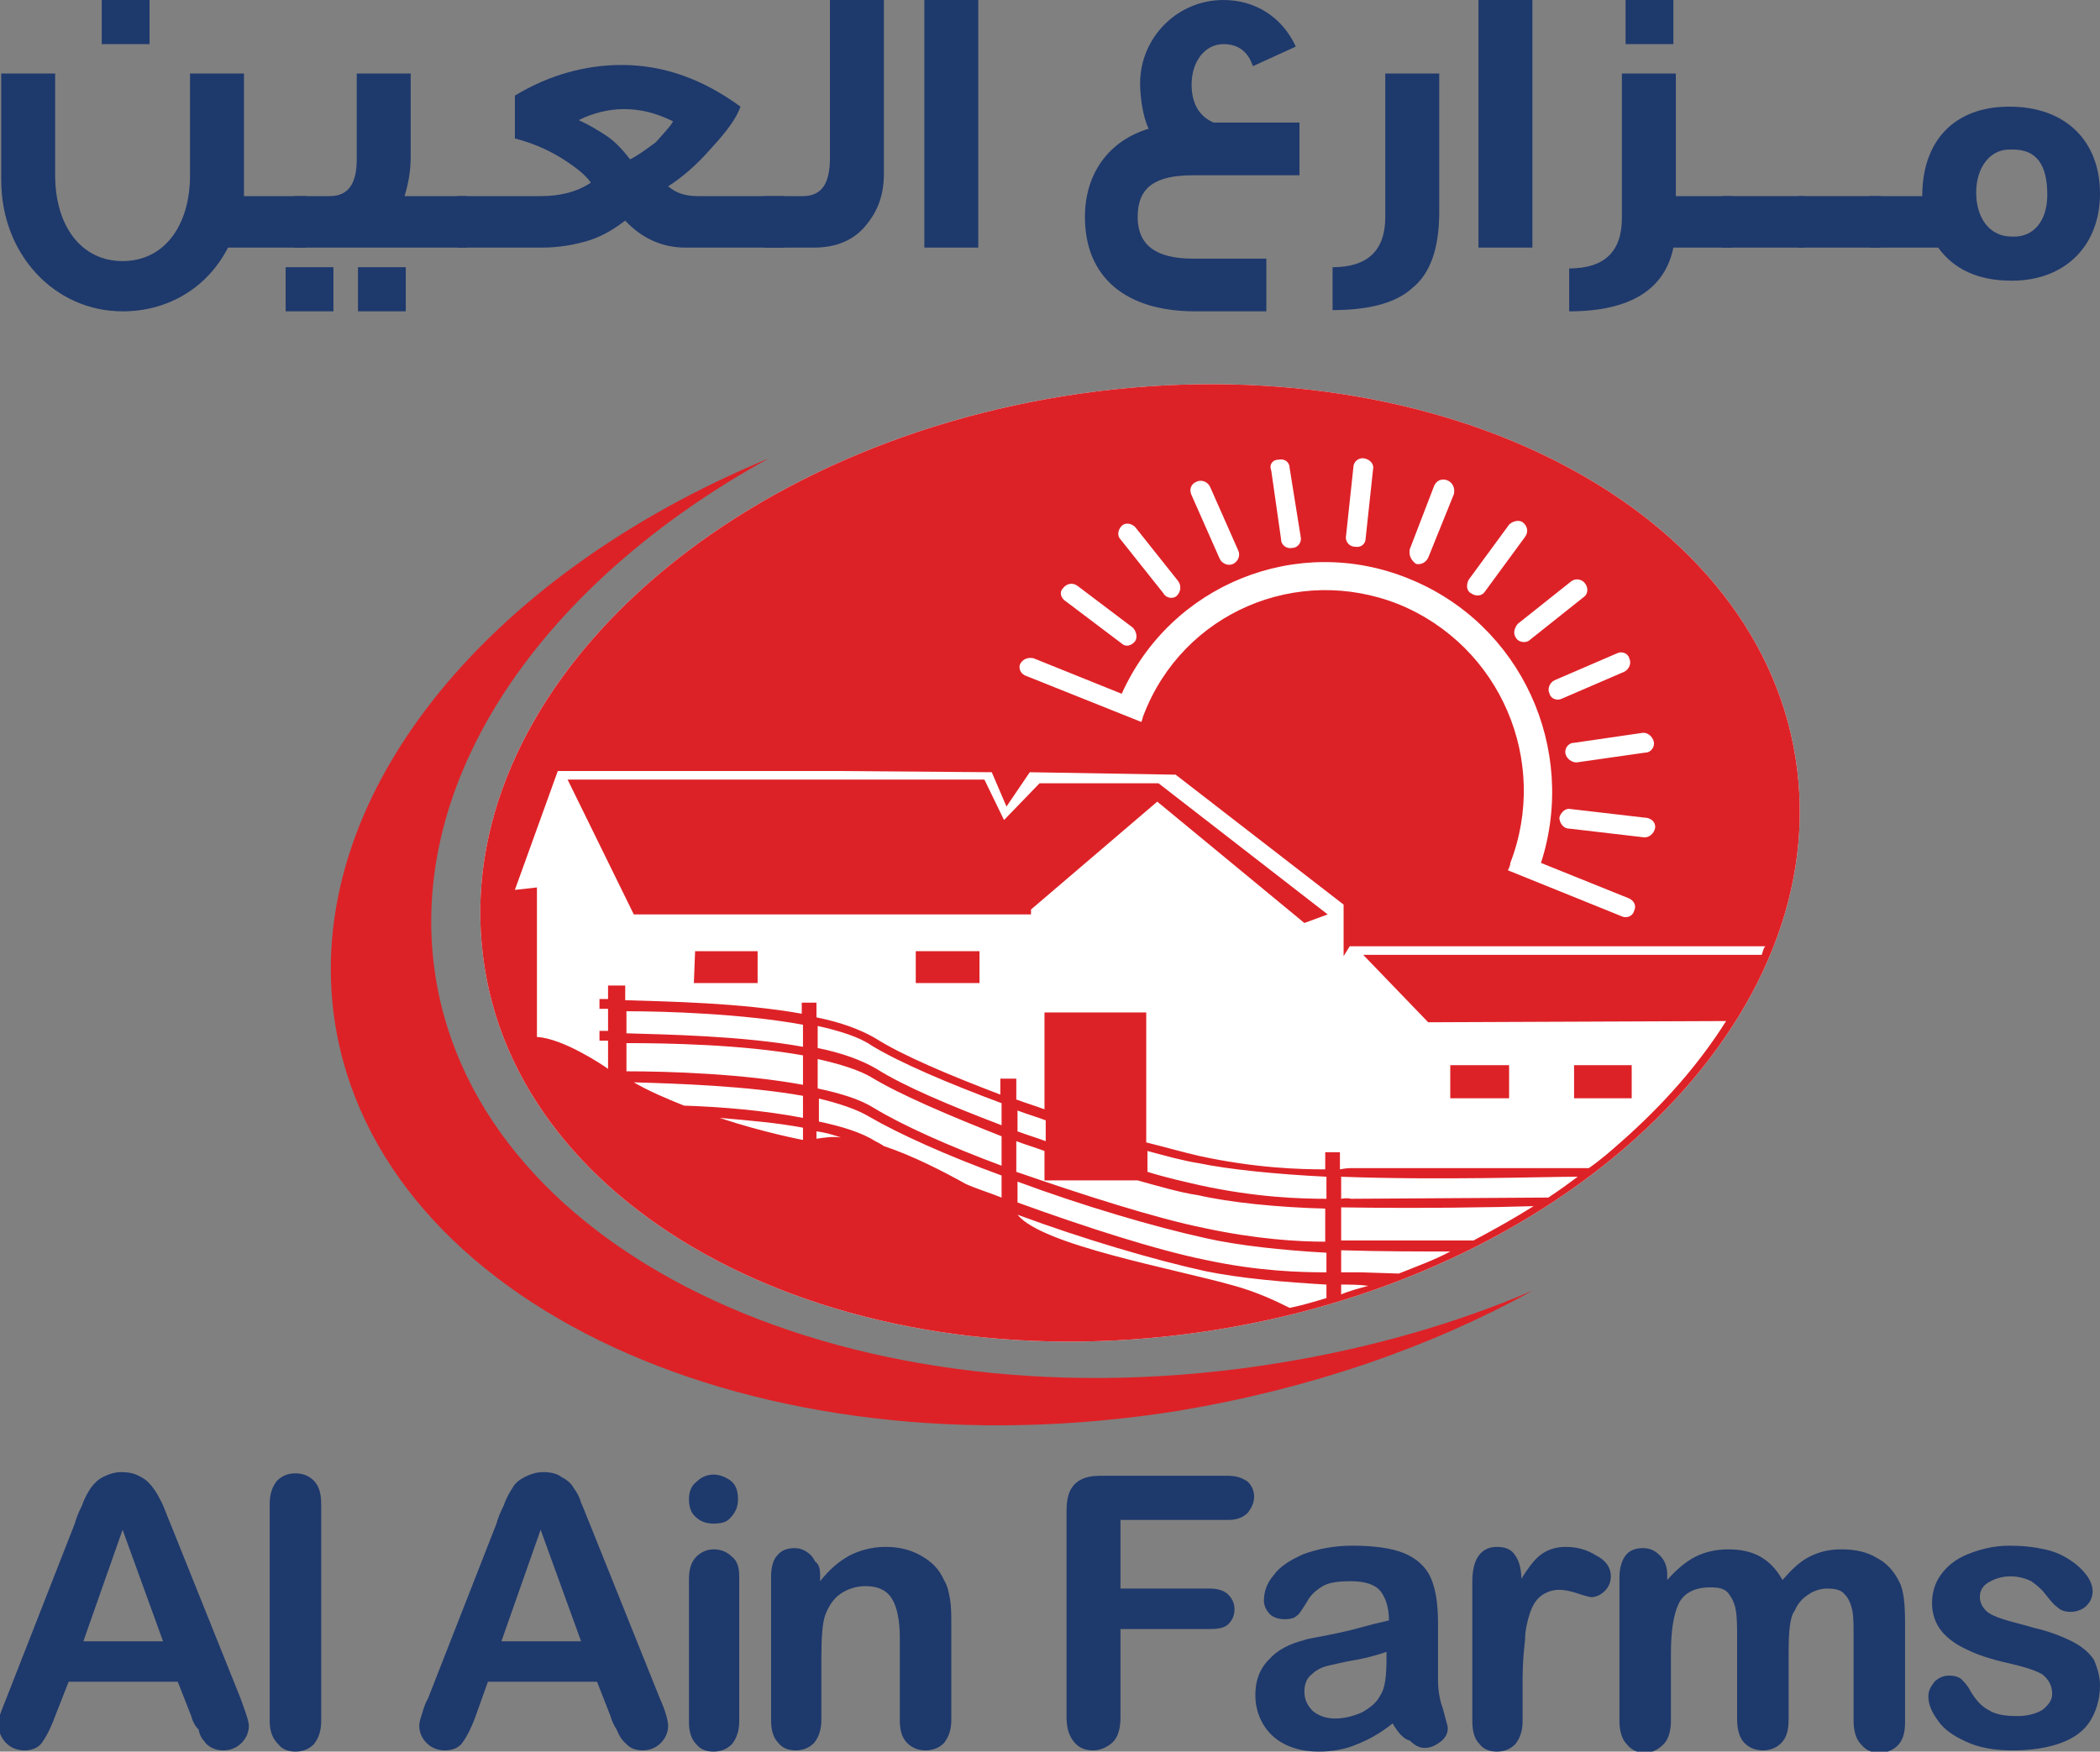
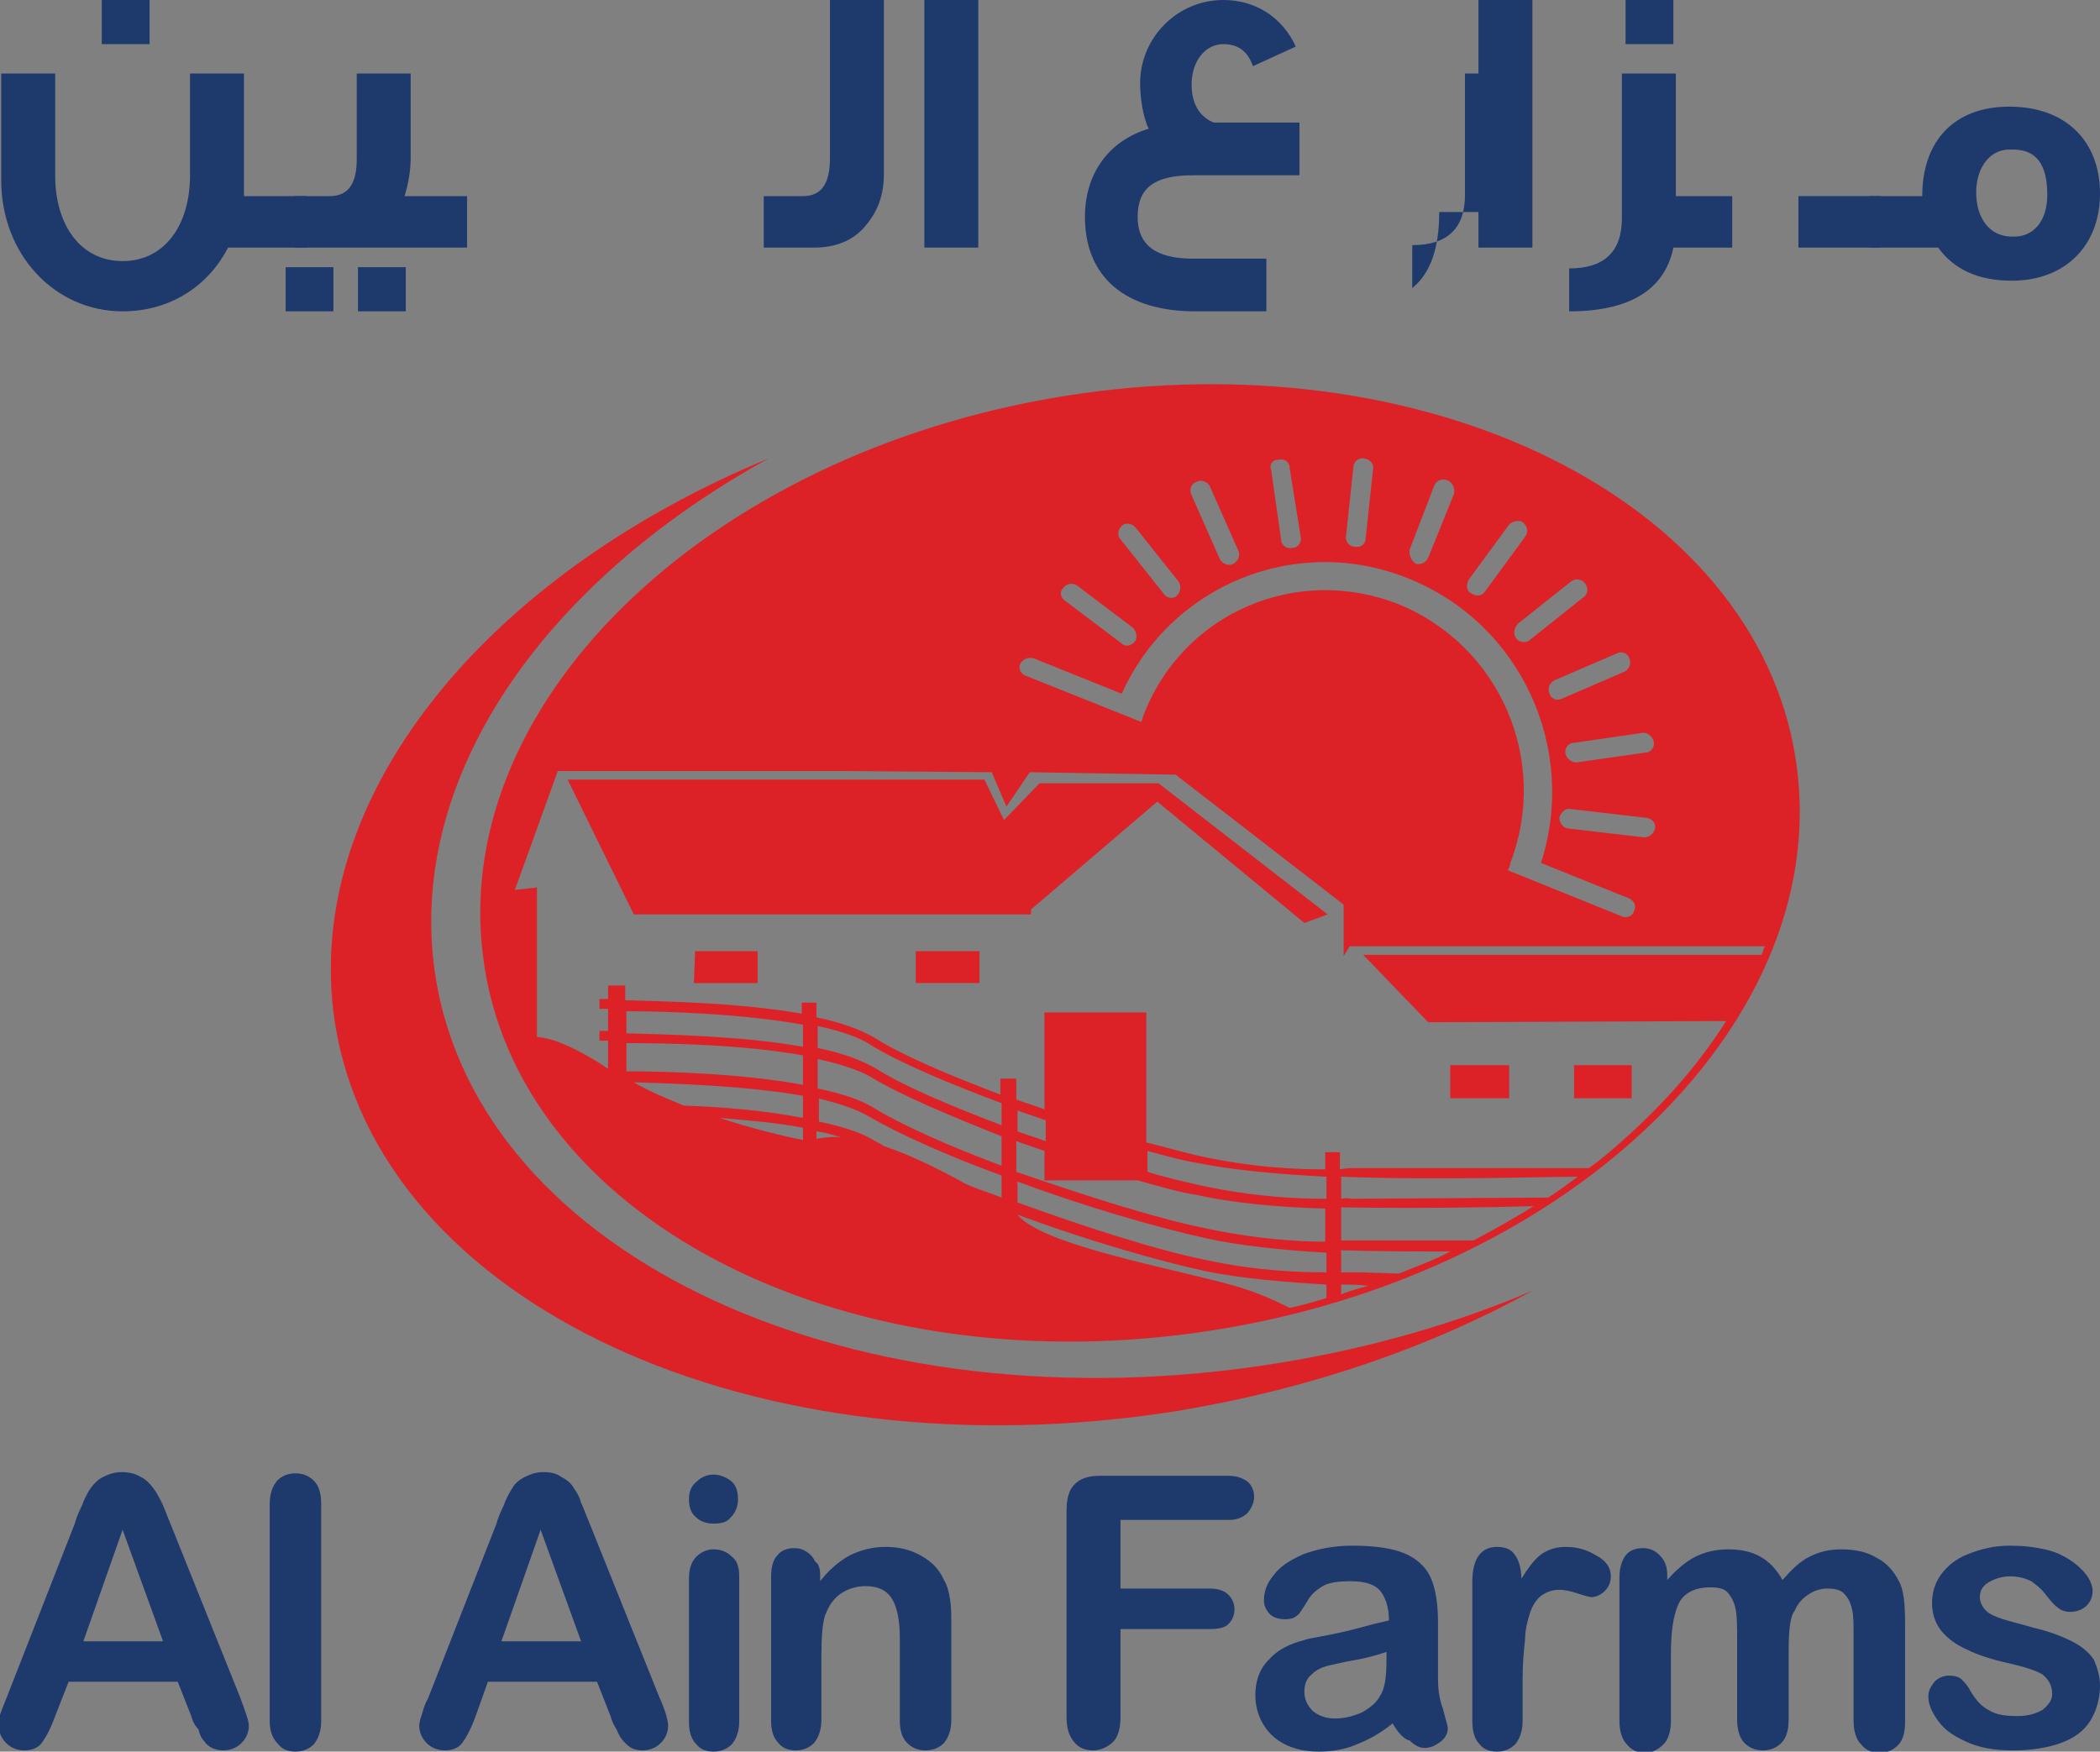
<svg xmlns="http://www.w3.org/2000/svg" xmlns:xlink="http://www.w3.org/1999/xlink" version="1.1" id="Layer_1" x="0px" y="0px" viewBox="0 0 171.3 142.9" style="enable-background:new 0 0 171.3 142.9;" xml:space="preserve">
  <rect x="0" y="0" width="171.3" height="142.9" fill="#808080" stroke="none" />
  <style type="text/css">
	.st0{clip-path:url(#SVGID_2_);fill:#DD2227;}
	.st1{clip-path:url(#SVGID_2_);fill:#FFFFFF;}
	.st2{clip-path:url(#SVGID_2_);fill:#1E396C;}
</style>
  <g>
    <defs>
      <rect id="SVGID_1_" width="171.3" height="142.9" />
    </defs>
    <clipPath id="SVGID_2_">
      <use xlink:href="#SVGID_1_" style="overflow:visible;" />
    </clipPath>
    <path class="st0" d="M125,105.3c-6.3,2.7-13.3,4.7-20.7,5.9c-34.5,5.6-65.3-8.6-68.8-31.7c-2.4-15.9,8.7-31.9,27.2-42.1   C39.5,47,24.6,65.2,27.3,83.3c3.5,23.1,34.3,37.3,68.8,31.8C106.9,113.3,116.7,109.9,125,105.3" />
-     <path class="st1" d="M146.6,62.8c-2.6-21.2-28.8-34.9-58.4-30.7C58.6,36.3,36.7,56.8,39.4,78c2.6,21.1,28.8,34.9,58.4,30.7   C127.4,104.5,149.2,83.9,146.6,62.8" />
    <path class="st0" d="M146.6,62.8c-2.6-21.2-28.8-34.9-58.4-30.7C58.6,36.3,36.7,56.8,39.4,78c2.6,21.1,28.8,34.9,58.4,30.7   C127.4,104.5,149.2,83.9,146.6,62.8 M134.9,60.5c0.1,0.4-0.2,0.9-0.7,0.9l-5.6,0.8c-0.4,0-0.8-0.3-0.9-0.7   c-0.1-0.4,0.2-0.9,0.7-0.9l5.5-0.8C134.4,59.7,134.8,60.1,134.9,60.5 M135,67.6c-0.1,0.4-0.5,0.8-1,0.7l-6-0.7   c-0.5,0-0.8-0.5-0.8-0.9c0.1-0.4,0.5-0.8,0.9-0.7l6,0.7C134.7,66.7,135.1,67.1,135,67.6 M132.9,53.7c0.2,0.4,0,0.9-0.4,1.1   l-5.1,2.2c-0.4,0.2-0.9,0-1-0.4c-0.2-0.4,0-0.9,0.4-1.1l5.1-2.2C132.3,53.1,132.8,53.3,132.9,53.7 M129.3,47.6   c0.3,0.4,0.2,0.9-0.1,1.1l-4.4,3.5c-0.3,0.3-0.9,0.2-1.1-0.1c-0.3-0.4-0.2-0.8,0.1-1.2l4.4-3.5C128.5,47.2,129,47.2,129.3,47.6    M119.8,47.3l3.3-4.5c0.3-0.3,0.8-0.4,1.1-0.2c0.4,0.3,0.5,0.8,0.2,1.2l-3.3,4.5c-0.2,0.3-0.7,0.4-1.1,0.1   C119.6,48.2,119.6,47.7,119.8,47.3 M115,44.8l2-5.2c0.2-0.4,0.6-0.6,1.1-0.4c0.4,0.2,0.6,0.6,0.5,1.1l-2.1,5.2   c-0.2,0.4-0.6,0.6-1,0.5C115.1,45.7,114.9,45.3,115,44.8 M109.8,43.7l0.6-5.6c0-0.4,0.4-0.8,0.9-0.7c0.5,0.1,0.8,0.5,0.7,0.9   l-0.6,5.6c0,0.5-0.4,0.8-0.9,0.7C110.1,44.6,109.7,44.2,109.8,43.7 M104.3,37.5c0.5-0.1,0.9,0.2,0.9,0.7l0.9,5.6   c0.1,0.4-0.2,0.9-0.7,0.9c-0.4,0.1-0.9-0.2-0.9-0.7l-0.8-5.6C103.5,37.9,103.8,37.5,104.3,37.5 M97.6,39.3c0.4-0.2,0.9,0,1.1,0.4   l2.3,5.2c0.2,0.4,0,0.9-0.4,1.1c-0.4,0.2-0.9,0-1.1-0.4l-2.3-5.2C97,40,97.1,39.5,97.6,39.3 M91.5,42.9c0.3-0.3,0.8-0.2,1.1,0.1   l3.5,4.4c0.3,0.4,0.2,0.9-0.1,1.2c-0.3,0.3-0.9,0.2-1.1-0.2l-3.5-4.4C91.1,43.7,91.2,43.2,91.5,42.9 M86.7,48   c0.3-0.4,0.8-0.5,1.2-0.2l4.5,3.4c0.3,0.3,0.4,0.8,0.2,1.1c-0.3,0.4-0.8,0.5-1.1,0.2l-4.5-3.4C86.5,48.8,86.4,48.3,86.7,48    M83.2,54.2c0.2-0.4,0.6-0.6,1.1-0.5l7.2,2.9c4-8.9,14.3-13.1,23.4-9.4c9.2,3.7,13.8,13.9,10.8,23.2l7.2,2.9c0.4,0.2,0.6,0.6,0.4,1   c-0.1,0.4-0.5,0.6-0.9,0.5L123,71c0.1-0.2,0.2-0.4,0.2-0.6c3.2-8.3-0.8-17.7-9.1-21.1c-8.3-3.3-17.6,0.7-20.8,9   c-0.1,0.2-0.1,0.4-0.2,0.6l-9.5-3.8C83.2,54.9,83.1,54.5,83.2,54.2 M51.1,82.5c3.2,0,9.5,0.2,14.4,1.1v1.8c-5-0.9-11.2-1-14.4-1.1   V82.5z M111,101.2c0,0-0.6,0-1.6,0v-2.7c6.4,0.1,12.5,0,15.7-0.1c-1.6,1-3.2,1.9-4.9,2.8L111,101.2z M108.2,103.8   c-2.2,0-5.6-0.1-9.8-1c-4-0.8-9.9-2.7-15.4-4.7v-1.7c5.4,2,11.2,3.7,15.3,4.6c2.6,0.6,6.3,1,9.9,1.2V103.8z M55.8,90.2   c-1.5-0.6-2.9-1.2-4.1-1.9c3.6,0.1,9.3,0.3,13.8,1.1v1.8C62.4,90.6,58.9,90.3,55.8,90.2 M66.7,86.4c1.8,0.4,3.4,0.9,4.4,1.5   c2.3,1.4,6.3,3.1,10.6,4.8v2.4c-4.3-1.6-8.1-3.3-10.4-4.7c-1.1-0.7-2.7-1.2-4.6-1.6V86.4L66.7,86.4z M92.8,96.3   c1.8,0.5,3.5,1,4.9,1.2c2.6,0.6,6.5,1,10.4,1.1v2.7c-2.2,0-5.6-0.2-9.8-1.1c-4-0.8-9.9-2.7-15.4-4.6v-2.5c0.8,0.3,1.5,0.5,2.3,0.8   v2.4H92.8z M66.7,89.6c1.7,0.4,3.2,0.9,4.2,1.5c2.4,1.4,6.4,3.2,10.8,4.8v1.8c-1-0.4-2-0.7-2.9-1.1c-1.8-1-4.3-2.3-6.7-3.1   c0,0,0,0,0,0c-0.3-0.2-0.5-0.3-0.7-0.4c-1.1-0.7-2.7-1.2-4.6-1.6V89.6z M110.2,97.8c0,0-0.3-0.1-0.8,0V96c8,0.3,16.5,0,19.3,0   c-0.8,0.6-1.5,1.1-2.4,1.7L110.2,97.8z M108.2,97.8c-2.1,0-5.7-0.1-10.3-1.1c-1.3-0.3-2.7-0.6-4.3-1.1v-1.7c1.5,0.4,2.9,0.8,4.2,1   c2.4,0.5,6.3,0.9,10.4,1.1V97.8z M85.3,93.1c-0.8-0.3-1.5-0.5-2.3-0.8v-1.7c0.8,0.3,1.5,0.5,2.3,0.8V93.1z M81.7,91.8   c-4.2-1.6-8-3.2-10.2-4.6c-1.2-0.7-2.8-1.3-4.8-1.7v-1.8c1.8,0.4,3.4,0.9,4.4,1.6c2.3,1.4,6.3,3.1,10.6,4.7V91.8z M65.5,86.1v2.4   c-4.9-0.9-10.9-1.1-14.4-1.1v-2.3C54.3,85.1,60.5,85.2,65.5,86.1 M65.5,93c0,0-3.2-0.6-6.8-1.8c2.3,0.2,4.7,0.4,6.8,0.8V93z    M68.6,92.8c-0.7-0.1-1.3,0-2,0.1l0-0.6C67.4,92.4,68,92.6,68.6,92.8 M108.2,105.9c-1,0.3-2,0.6-3,0.8c-1.2-0.6-2.7-1.3-4.5-1.8   c-4.9-1.4-15.7-3.3-17.7-5.8v0c5.4,2,11.2,3.7,15.3,4.6c2.9,0.6,6.5,0.9,9.9,1.1V105.9z M109.4,105.6v-0.8c0.7,0,1.5,0,2.2,0.1   c0,0,0,0,0,0C110.9,105.1,110.1,105.3,109.4,105.6 M114.1,103.9L114.1,103.9l-3.1-0.1c0,0-0.6,0-1.6,0v-1.8   c3.2,0.1,6.6,0.1,8.9,0.1l0,0C117,102.8,115.6,103.3,114.1,103.9 M143.7,77.9l-32.5,0l5.3,5.5l24.3-0.1c-2.2,3.5-5.1,6.8-8.5,9.8   c-0.9,0.8-1.7,1.5-2.7,2.2l-19.5,0c0,0-0.3,0-0.8,0.1v-1.4h-1.2v1.4c-2.1,0-5.7-0.1-10.3-1.1c-1.3-0.3-2.7-0.7-4.3-1.1V82.6h-8.3   v7.9c-0.8-0.3-1.5-0.5-2.3-0.8V88h-1.3v1.3c-4.2-1.6-8-3.2-10.2-4.6c-1.2-0.7-2.8-1.3-4.8-1.7v-1.2h-1.2v0.9   c-5-0.9-11.2-1-14.4-1.1v-1.2l-1.4,0v1.1c-0.4,0-0.7,0-0.7,0v0.8h0.7v1.8c-0.4,0-0.7,0-0.7,0v0.8h0.7l0,2.3h0h0   c-0.4-0.3-3.7-2.5-5.8-2.6V72.4L42,72.6l3.5-9.7l22.6,0L80.9,63l1.2,2.8L84,63l11.9,0.2l13.7,10.6l0,4.2l0.5-0.8H134l10,0   C143.8,77.4,143.8,77.7,143.7,77.9" />
    <polygon class="st0" points="84.8,63.9 81.9,66.9 80.3,63.6 46.3,63.6 51.7,74.6 84.1,74.6 84.1,74.2 94.4,65.4 106.4,75.3    108.3,74.6 94.5,63.9  " />
    <polygon class="st0" points="56.6,80.2 61.8,80.2 61.8,77.6 56.7,77.6  " />
    <polygon class="st0" points="74.7,80.2 79.9,80.2 79.9,77.6 74.7,77.6  " />
    <polygon class="st0" points="120.1,89.6 123.1,89.6 123.1,86.9 118.3,86.9 118.3,89.6 118.9,89.6  " />
    <polygon class="st0" points="132.4,89.6 133.1,89.6 133.1,86.9 128.4,86.9 128.4,89.6 129.3,89.6  " />
    <path class="st2" d="M25,20.2h-6.4c-1.7,3.3-4.9,5.2-8.6,5.2c-5.5,0-9.9-4.6-9.9-10.7V6h4.4v8.3c0,4.1,2.1,7,5.5,7   c3.4,0,5.5-2.9,5.5-7V6h4.4v10H25V20.2z M12.2,3.6H8.3V0h3.9V3.6z" />
    <path class="st2" d="M27.2,25.4h-3.9v-3.6h3.9V25.4z M38.1,20.2H24V16h2.9c1.5,0,2.2-1,2.2-3V6h4.4v6.8c0,1.2-0.2,2.2-0.5,3.2h5.1   V20.2z M33.1,25.4h-3.9v-3.6h3.9V25.4z" />
-     <path class="st2" d="M64,20.2h-8.1c-1.8,0-3.5-0.7-4.9-2.2c-0.8,0.6-1.7,1.2-2.9,1.6c-1.3,0.4-2.6,0.6-3.9,0.6h-6.9V16h6.8   c1.5,0,2.9-0.3,4.1-1.1c-0.5-0.7-1.3-1.3-2.4-2c-1.3-0.8-2.6-1.3-3.8-1.6V7.8c2.8-1.7,5.8-2.5,8.7-2.5c3.5,0,6.7,1.2,9.7,3.4   c-0.3,0.9-1.1,2-2.3,3.3c-1.3,1.5-2.5,2.5-3.6,3.2c0.6,0.5,1.3,0.8,2.4,0.8H64V20.2z M54.9,9.9c-1.4-0.7-2.7-1-4-1   c-1.2,0-2.5,0.3-3.7,0.9c0.9,0.4,1.7,0.9,2.3,1.3c0.6,0.4,1.2,1,1.9,1.9c0.6-0.3,1.3-0.8,2.1-1.4C54.2,10.8,54.7,10.3,54.9,9.9" />
    <path class="st2" d="M72.1,14.2c0,1.7-0.5,3-1.4,4.1c-1,1.3-2.5,1.9-4.3,1.9h-4.1V16h3.2c1.5,0,2.2-1,2.2-3.1V0h4.4V14.2z" />
    <rect x="75.4" class="st2" width="4.4" height="20.2" />
    <path class="st2" d="M106,14.3h-8.7c-3.1,0-4.5,1-4.5,3.4c0,2.3,1.5,3.4,4.5,3.4h6v4.3h-5.8c-5.7,0-9-2.8-9-7.7   c0-3.5,1.9-6.2,5.2-7.2c-0.5-1-0.7-2.7-0.7-3.7c0-3.7,3-6.8,6.8-6.8c2.6,0,4.8,1.4,5.9,3.8l-3.5,1.6c-0.4-1.2-1.2-1.8-2.4-1.8   c-1.5,0-2.6,1.4-2.6,3.3c0,1.5,0.6,2.6,1.8,3.1h7V14.3z" />
-     <path class="st2" d="M117.4,17.3c0,2.9-0.7,5-2.2,6.2c-1.3,1.2-3.5,1.8-6.5,1.8v-3.5c2.9,0,4.3-1.4,4.3-4.1V6h4.4V17.3z" />
+     <path class="st2" d="M117.4,17.3c0,2.9-0.7,5-2.2,6.2v-3.5c2.9,0,4.3-1.4,4.3-4.1V6h4.4V17.3z" />
    <rect x="120.6" class="st2" width="4.4" height="20.2" />
    <path class="st2" d="M141.4,20.2h-4.9c-0.7,3.4-3.5,5.2-8.5,5.2v-3.5c2.9,0,4.3-1.4,4.3-4.1V6h4.4v10h4.6V20.2z M136.5,3.6h-3.9V0   h3.9V3.6z" />
-     <rect x="140.5" y="16" class="st2" width="6.7" height="4.2" />
    <rect x="146.7" y="16" class="st2" width="6.7" height="4.2" />
    <path class="st2" d="M171.3,15.8c0,4.2-2.8,7.1-7.2,7.1c-2.7,0-4.7-0.9-6-2.7h-5.6V16h4.3c0-4.5,2.6-7.3,7.1-7.3   C168.5,8.7,171.3,11.5,171.3,15.8 M167,15.9c0-2.5-0.9-3.7-2.8-3.7h-0.3c-1.6,0-2.7,1.5-2.7,3.5c0,2.1,1.1,3.6,2.9,3.6   C165.9,19.4,167,18,167,15.9" />
    <path class="st2" d="M15.6,140l-1.1-2.8H5.6l-1.1,2.8c-0.4,1.1-0.8,1.8-1.1,2.2c-0.3,0.4-0.8,0.6-1.4,0.6c-0.6,0-1.1-0.2-1.5-0.6   c-0.4-0.4-0.6-0.9-0.6-1.4c0-0.3,0-0.6,0.1-0.9c0.1-0.3,0.3-0.8,0.5-1.3l5.6-14.3c0.1-0.4,0.3-0.9,0.6-1.5c0.2-0.6,0.5-1.1,0.7-1.4   c0.3-0.4,0.6-0.7,1-0.9c0.4-0.2,0.9-0.4,1.5-0.4c0.6,0,1.1,0.1,1.6,0.4c0.4,0.2,0.7,0.5,1,0.9c0.3,0.4,0.5,0.8,0.7,1.2   c0.2,0.4,0.4,1,0.7,1.7l5.7,14.2c0.4,1.1,0.7,1.9,0.7,2.3c0,0.5-0.2,1-0.6,1.4c-0.4,0.4-0.9,0.6-1.5,0.6c-0.4,0-0.7-0.1-0.9-0.2   c-0.2-0.1-0.5-0.3-0.6-0.5c-0.2-0.2-0.4-0.5-0.5-1C15.9,140.8,15.7,140.4,15.6,140 M6.8,133.9h6.5l-3.3-9.1L6.8,133.9z" />
    <path class="st2" d="M22,140.4v-17.7c0-0.8,0.2-1.4,0.6-1.9c0.4-0.4,0.9-0.6,1.5-0.6c0.6,0,1.1,0.2,1.5,0.6c0.4,0.4,0.6,1,0.6,1.9   v17.7c0,0.8-0.2,1.4-0.6,1.9c-0.4,0.4-0.9,0.6-1.5,0.6c-0.6,0-1.1-0.2-1.4-0.6C22.2,141.8,22,141.2,22,140.4" />
    <path class="st2" d="M49.8,140l-1.1-2.8h-8.9l-1,2.8c-0.4,1.1-0.8,1.8-1.1,2.2c-0.3,0.4-0.8,0.6-1.4,0.6c-0.6,0-1.1-0.2-1.5-0.6   c-0.4-0.4-0.6-0.9-0.6-1.4c0-0.3,0.1-0.6,0.2-0.9c0.1-0.3,0.2-0.8,0.5-1.3l5.6-14.3c0.1-0.4,0.3-0.9,0.6-1.5   c0.2-0.6,0.5-1.1,0.7-1.4c0.2-0.4,0.6-0.7,1-0.9c0.4-0.2,0.9-0.4,1.5-0.4c0.6,0,1.1,0.1,1.5,0.4c0.4,0.2,0.8,0.5,1,0.9   c0.3,0.4,0.5,0.8,0.6,1.2c0.2,0.4,0.4,1,0.7,1.7l5.7,14.2c0.5,1.1,0.7,1.9,0.7,2.3c0,0.5-0.2,1-0.6,1.4c-0.4,0.4-0.9,0.6-1.5,0.6   c-0.4,0-0.7-0.1-0.9-0.2c-0.2-0.1-0.4-0.3-0.6-0.5c-0.2-0.2-0.4-0.5-0.6-1C50.1,140.8,49.9,140.4,49.8,140 M40.9,133.9h6.5   l-3.3-9.1L40.9,133.9z" />
    <path class="st2" d="M58.2,124.3c-0.6,0-1.1-0.2-1.4-0.5c-0.4-0.3-0.6-0.8-0.6-1.5c0-0.6,0.2-1.1,0.6-1.4c0.4-0.4,0.9-0.6,1.4-0.6   c0.5,0,1,0.2,1.4,0.5c0.4,0.3,0.6,0.8,0.6,1.5c0,0.6-0.2,1.1-0.6,1.5C59.3,124.2,58.8,124.3,58.2,124.3 M60.3,128.6v11.8   c0,0.8-0.2,1.4-0.6,1.9c-0.4,0.4-0.9,0.6-1.5,0.6c-0.6,0-1.1-0.2-1.4-0.6c-0.4-0.4-0.6-1-0.6-1.8v-11.7c0-0.8,0.2-1.4,0.6-1.8   c0.4-0.4,0.9-0.6,1.4-0.6c0.6,0,1.1,0.2,1.5,0.6C60.1,127.3,60.3,127.8,60.3,128.6" />
    <path class="st2" d="M66.9,128.5v0.5c0.7-0.9,1.5-1.6,2.4-2.1c0.8-0.4,1.8-0.7,2.9-0.7c1.1,0,2,0.2,2.9,0.7c0.9,0.5,1.5,1.1,1.9,2   c0.3,0.5,0.4,1,0.5,1.6c0.1,0.6,0.1,1.3,0.1,2.2v7.6c0,0.8-0.2,1.4-0.6,1.9c-0.4,0.4-0.9,0.6-1.5,0.6c-0.6,0-1.1-0.2-1.5-0.6   c-0.4-0.4-0.6-1-0.6-1.8v-6.8c0-1.3-0.2-2.4-0.6-3.1c-0.4-0.7-1.1-1.1-2.2-1.1c-0.7,0-1.4,0.2-2,0.6c-0.6,0.4-1,1-1.3,1.8   c-0.2,0.6-0.3,1.7-0.3,3.4v5.1c0,0.8-0.2,1.4-0.6,1.9c-0.4,0.4-0.9,0.6-1.5,0.6c-0.6,0-1.1-0.2-1.4-0.6c-0.4-0.4-0.6-1-0.6-1.8   v-11.8c0-0.8,0.2-1.4,0.5-1.7c0.3-0.4,0.8-0.6,1.4-0.6c0.4,0,0.7,0.1,1,0.3c0.3,0.2,0.5,0.4,0.7,0.8   C66.8,127.6,66.9,128,66.9,128.5" />
    <path class="st2" d="M100.2,124h-8.8v5.6h7.3c0.7,0,1.2,0.2,1.5,0.5c0.3,0.3,0.5,0.7,0.5,1.2c0,0.5-0.2,0.9-0.5,1.2   c-0.3,0.3-0.8,0.4-1.5,0.4h-7.3v7.2c0,0.9-0.2,1.6-0.6,2c-0.4,0.4-1,0.7-1.6,0.7c-0.7,0-1.2-0.2-1.6-0.7c-0.4-0.5-0.6-1.1-0.6-2   v-16.9c0-0.6,0.1-1.2,0.3-1.6c0.2-0.4,0.5-0.7,0.9-0.9c0.4-0.2,0.9-0.3,1.5-0.3h10.5c0.7,0,1.2,0.2,1.6,0.5   c0.3,0.3,0.5,0.7,0.5,1.2c0,0.5-0.2,0.9-0.5,1.3C101.4,123.8,100.9,124,100.2,124" />
    <path class="st2" d="M113.6,140.6c-1,0.8-1.9,1.3-2.9,1.7c-0.9,0.4-2,0.6-3.1,0.6c-1.1,0-2-0.2-2.8-0.6c-0.8-0.4-1.4-1-1.8-1.7   c-0.4-0.7-0.6-1.5-0.6-2.3c0-1.1,0.3-2.1,1.1-2.9c0.7-0.8,1.7-1.3,2.9-1.6c0.2-0.1,0.9-0.2,1.9-0.4c1-0.2,1.9-0.4,2.6-0.6   c0.7-0.2,1.5-0.4,2.4-0.6c0-1.1-0.3-1.9-0.7-2.4c-0.4-0.5-1.2-0.8-2.4-0.8c-1,0-1.8,0.1-2.3,0.4c-0.5,0.3-1,0.7-1.3,1.3   c-0.4,0.6-0.6,1-0.8,1.1c-0.2,0.2-0.5,0.3-1,0.3c-0.4,0-0.9-0.1-1.2-0.4c-0.3-0.3-0.5-0.7-0.5-1.1c0-0.7,0.2-1.4,0.8-2.1   c0.5-0.7,1.3-1.2,2.4-1.7c1.1-0.4,2.4-0.7,4-0.7c1.8,0,3.2,0.2,4.2,0.6c1,0.4,1.8,1.1,2.2,2c0.4,0.9,0.6,2.1,0.6,3.7v2.4   c0,0.7,0,1.4,0,2.2c0,0.8,0.1,1.6,0.4,2.4c0.2,0.8,0.4,1.4,0.4,1.6c0,0.4-0.2,0.8-0.6,1.1c-0.4,0.3-0.8,0.5-1.3,0.5   c-0.4,0-0.8-0.2-1.2-0.6C114.5,141.9,114,141.3,113.6,140.6 M113.3,134.7c-0.6,0.2-1.5,0.5-2.6,0.7c-1.2,0.2-1.9,0.4-2.4,0.5   c-0.4,0.1-0.9,0.3-1.3,0.7c-0.4,0.3-0.6,0.8-0.6,1.4c0,0.6,0.2,1.1,0.7,1.6c0.5,0.4,1.1,0.6,1.8,0.6c0.8,0,1.5-0.2,2.2-0.5   c0.7-0.4,1.2-0.8,1.5-1.4c0.4-0.6,0.5-1.6,0.5-3.1V134.7z" />
    <path class="st2" d="M124.2,137v3.4c0,0.8-0.2,1.4-0.6,1.9c-0.4,0.4-0.9,0.6-1.5,0.6c-0.6,0-1.1-0.2-1.4-0.6   c-0.4-0.4-0.6-1-0.6-1.9V129c0-1.8,0.7-2.8,2-2.8c0.7,0,1.2,0.2,1.5,0.7c0.3,0.4,0.5,1.1,0.5,1.9c0.5-0.8,1-1.5,1.5-1.9   c0.5-0.4,1.2-0.7,2.1-0.7c0.9,0,1.7,0.2,2.5,0.7c0.8,0.4,1.2,1,1.2,1.7c0,0.5-0.2,0.9-0.5,1.2c-0.3,0.3-0.7,0.5-1.1,0.5   c-0.1,0-0.5-0.1-1.1-0.3c-0.6-0.2-1.1-0.3-1.5-0.3c-0.6,0-1.1,0.2-1.5,0.5c-0.4,0.3-0.7,0.8-0.9,1.4c-0.2,0.6-0.4,1.4-0.4,2.2   C124.3,134.7,124.2,135.7,124.2,137" />
    <path class="st2" d="M145.9,134.9v5.4c0,0.9-0.2,1.5-0.6,1.9c-0.4,0.4-0.9,0.6-1.5,0.6c-0.6,0-1.1-0.2-1.5-0.6   c-0.4-0.4-0.6-1.1-0.6-1.9v-6.5c0-1,0-1.8-0.1-2.4c-0.1-0.6-0.3-1-0.6-1.4c-0.3-0.4-0.8-0.5-1.5-0.5c-1.3,0-2.2,0.5-2.6,1.4   c-0.4,0.9-0.6,2.2-0.6,4v5.5c0,0.8-0.2,1.5-0.6,1.9c-0.4,0.4-0.9,0.7-1.5,0.7c-0.6,0-1.1-0.2-1.5-0.7c-0.4-0.4-0.6-1.1-0.6-1.9   v-11.7c0-0.8,0.2-1.4,0.5-1.8c0.3-0.4,0.8-0.6,1.4-0.6c0.6,0,1,0.2,1.4,0.6c0.4,0.4,0.6,0.9,0.6,1.6v0.4c0.7-0.8,1.5-1.5,2.3-1.9   c0.8-0.4,1.7-0.6,2.7-0.6c1,0,1.9,0.2,2.6,0.6c0.7,0.4,1.3,1,1.8,1.9c0.7-0.8,1.4-1.5,2.2-1.9c0.8-0.4,1.6-0.6,2.6-0.6   c1.1,0,2.1,0.2,2.9,0.7c0.8,0.4,1.4,1.1,1.8,1.9c0.4,0.7,0.5,1.9,0.5,3.5v8c0,0.9-0.2,1.5-0.6,1.9c-0.4,0.4-0.9,0.6-1.5,0.6   c-0.6,0-1.1-0.2-1.5-0.7c-0.4-0.4-0.6-1.1-0.6-1.9v-6.9c0-0.9,0-1.6-0.1-2.1c-0.1-0.5-0.3-1-0.6-1.3c-0.3-0.4-0.8-0.5-1.5-0.5   c-0.5,0-1.1,0.2-1.5,0.5c-0.5,0.3-0.9,0.8-1.1,1.3C146,131.9,145.9,133.1,145.9,134.9" />
    <path class="st2" d="M171.3,137.5c0,1.1-0.3,2.1-0.8,2.9c-0.5,0.8-1.3,1.4-2.4,1.8c-1.1,0.4-2.4,0.6-3.9,0.6   c-1.5,0-2.7-0.2-3.8-0.7c-1.1-0.5-1.8-1-2.3-1.7c-0.5-0.7-0.8-1.3-0.8-2c0-0.5,0.2-0.8,0.5-1.2c0.3-0.3,0.7-0.5,1.2-0.5   c0.4,0,0.8,0.1,1,0.3c0.2,0.2,0.5,0.5,0.7,0.9c0.4,0.7,0.9,1.3,1.5,1.6c0.6,0.4,1.4,0.5,2.4,0.5c0.8,0,1.5-0.2,2-0.5   c0.5-0.4,0.8-0.8,0.8-1.3c0-0.7-0.3-1.2-0.8-1.6c-0.5-0.3-1.4-0.6-2.7-0.9c-1.4-0.3-2.6-0.7-3.4-1.1c-0.9-0.4-1.6-0.9-2.1-1.5   c-0.5-0.6-0.8-1.4-0.8-2.3c0-0.8,0.2-1.6,0.7-2.3c0.5-0.7,1.2-1.3,2.2-1.7c1-0.4,2.1-0.7,3.4-0.7c1.1,0,2,0.1,2.9,0.3   c0.9,0.2,1.5,0.5,2.1,0.9c0.6,0.4,1,0.8,1.3,1.2c0.3,0.4,0.5,0.9,0.5,1.3c0,0.5-0.2,0.9-0.5,1.2c-0.3,0.3-0.8,0.5-1.3,0.5   c-0.4,0-0.8-0.1-1.1-0.4c-0.3-0.2-0.6-0.6-1-1.1c-0.3-0.4-0.7-0.7-1.1-1c-0.4-0.2-1-0.4-1.7-0.4c-0.7,0-1.3,0.2-1.8,0.5   c-0.5,0.3-0.7,0.7-0.7,1.2c0,0.4,0.2,0.8,0.5,1.1c0.3,0.3,0.8,0.5,1.4,0.7c0.6,0.2,1.5,0.4,2.5,0.7c1.3,0.3,2.3,0.7,3.1,1.1   c0.8,0.4,1.4,0.9,1.8,1.5C171.1,136.1,171.3,136.8,171.3,137.5" />
  </g>
</svg>